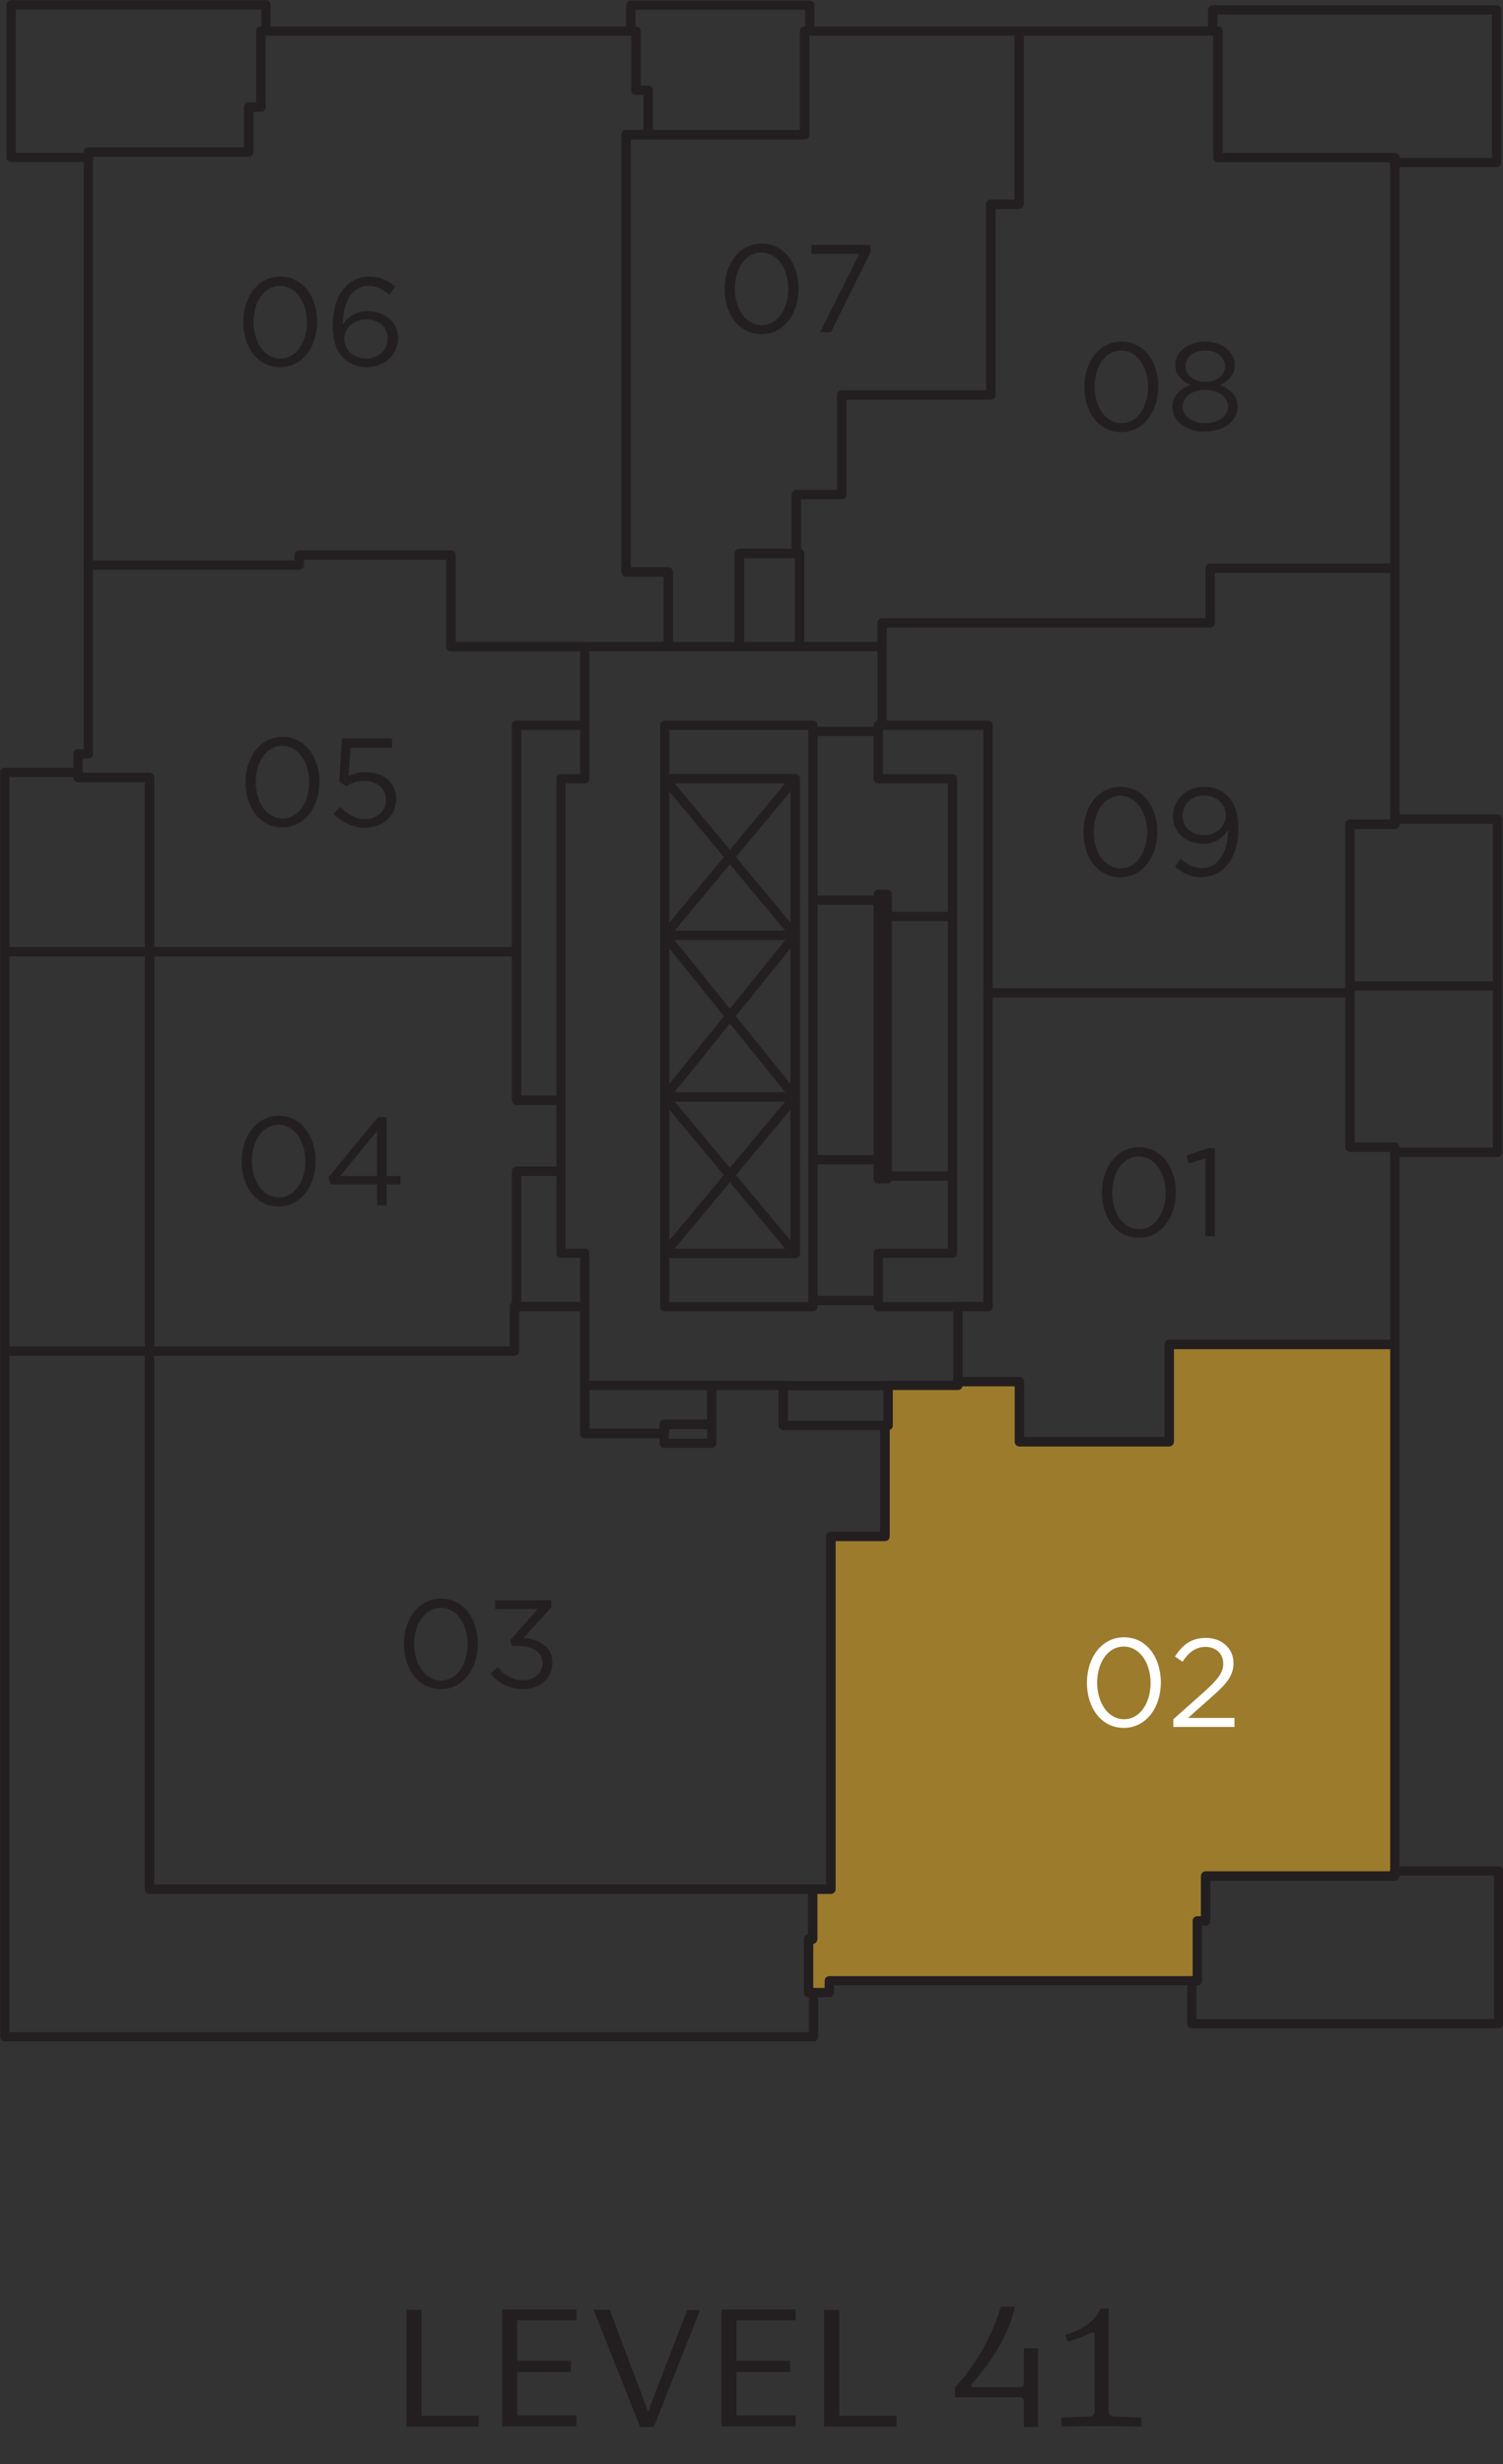
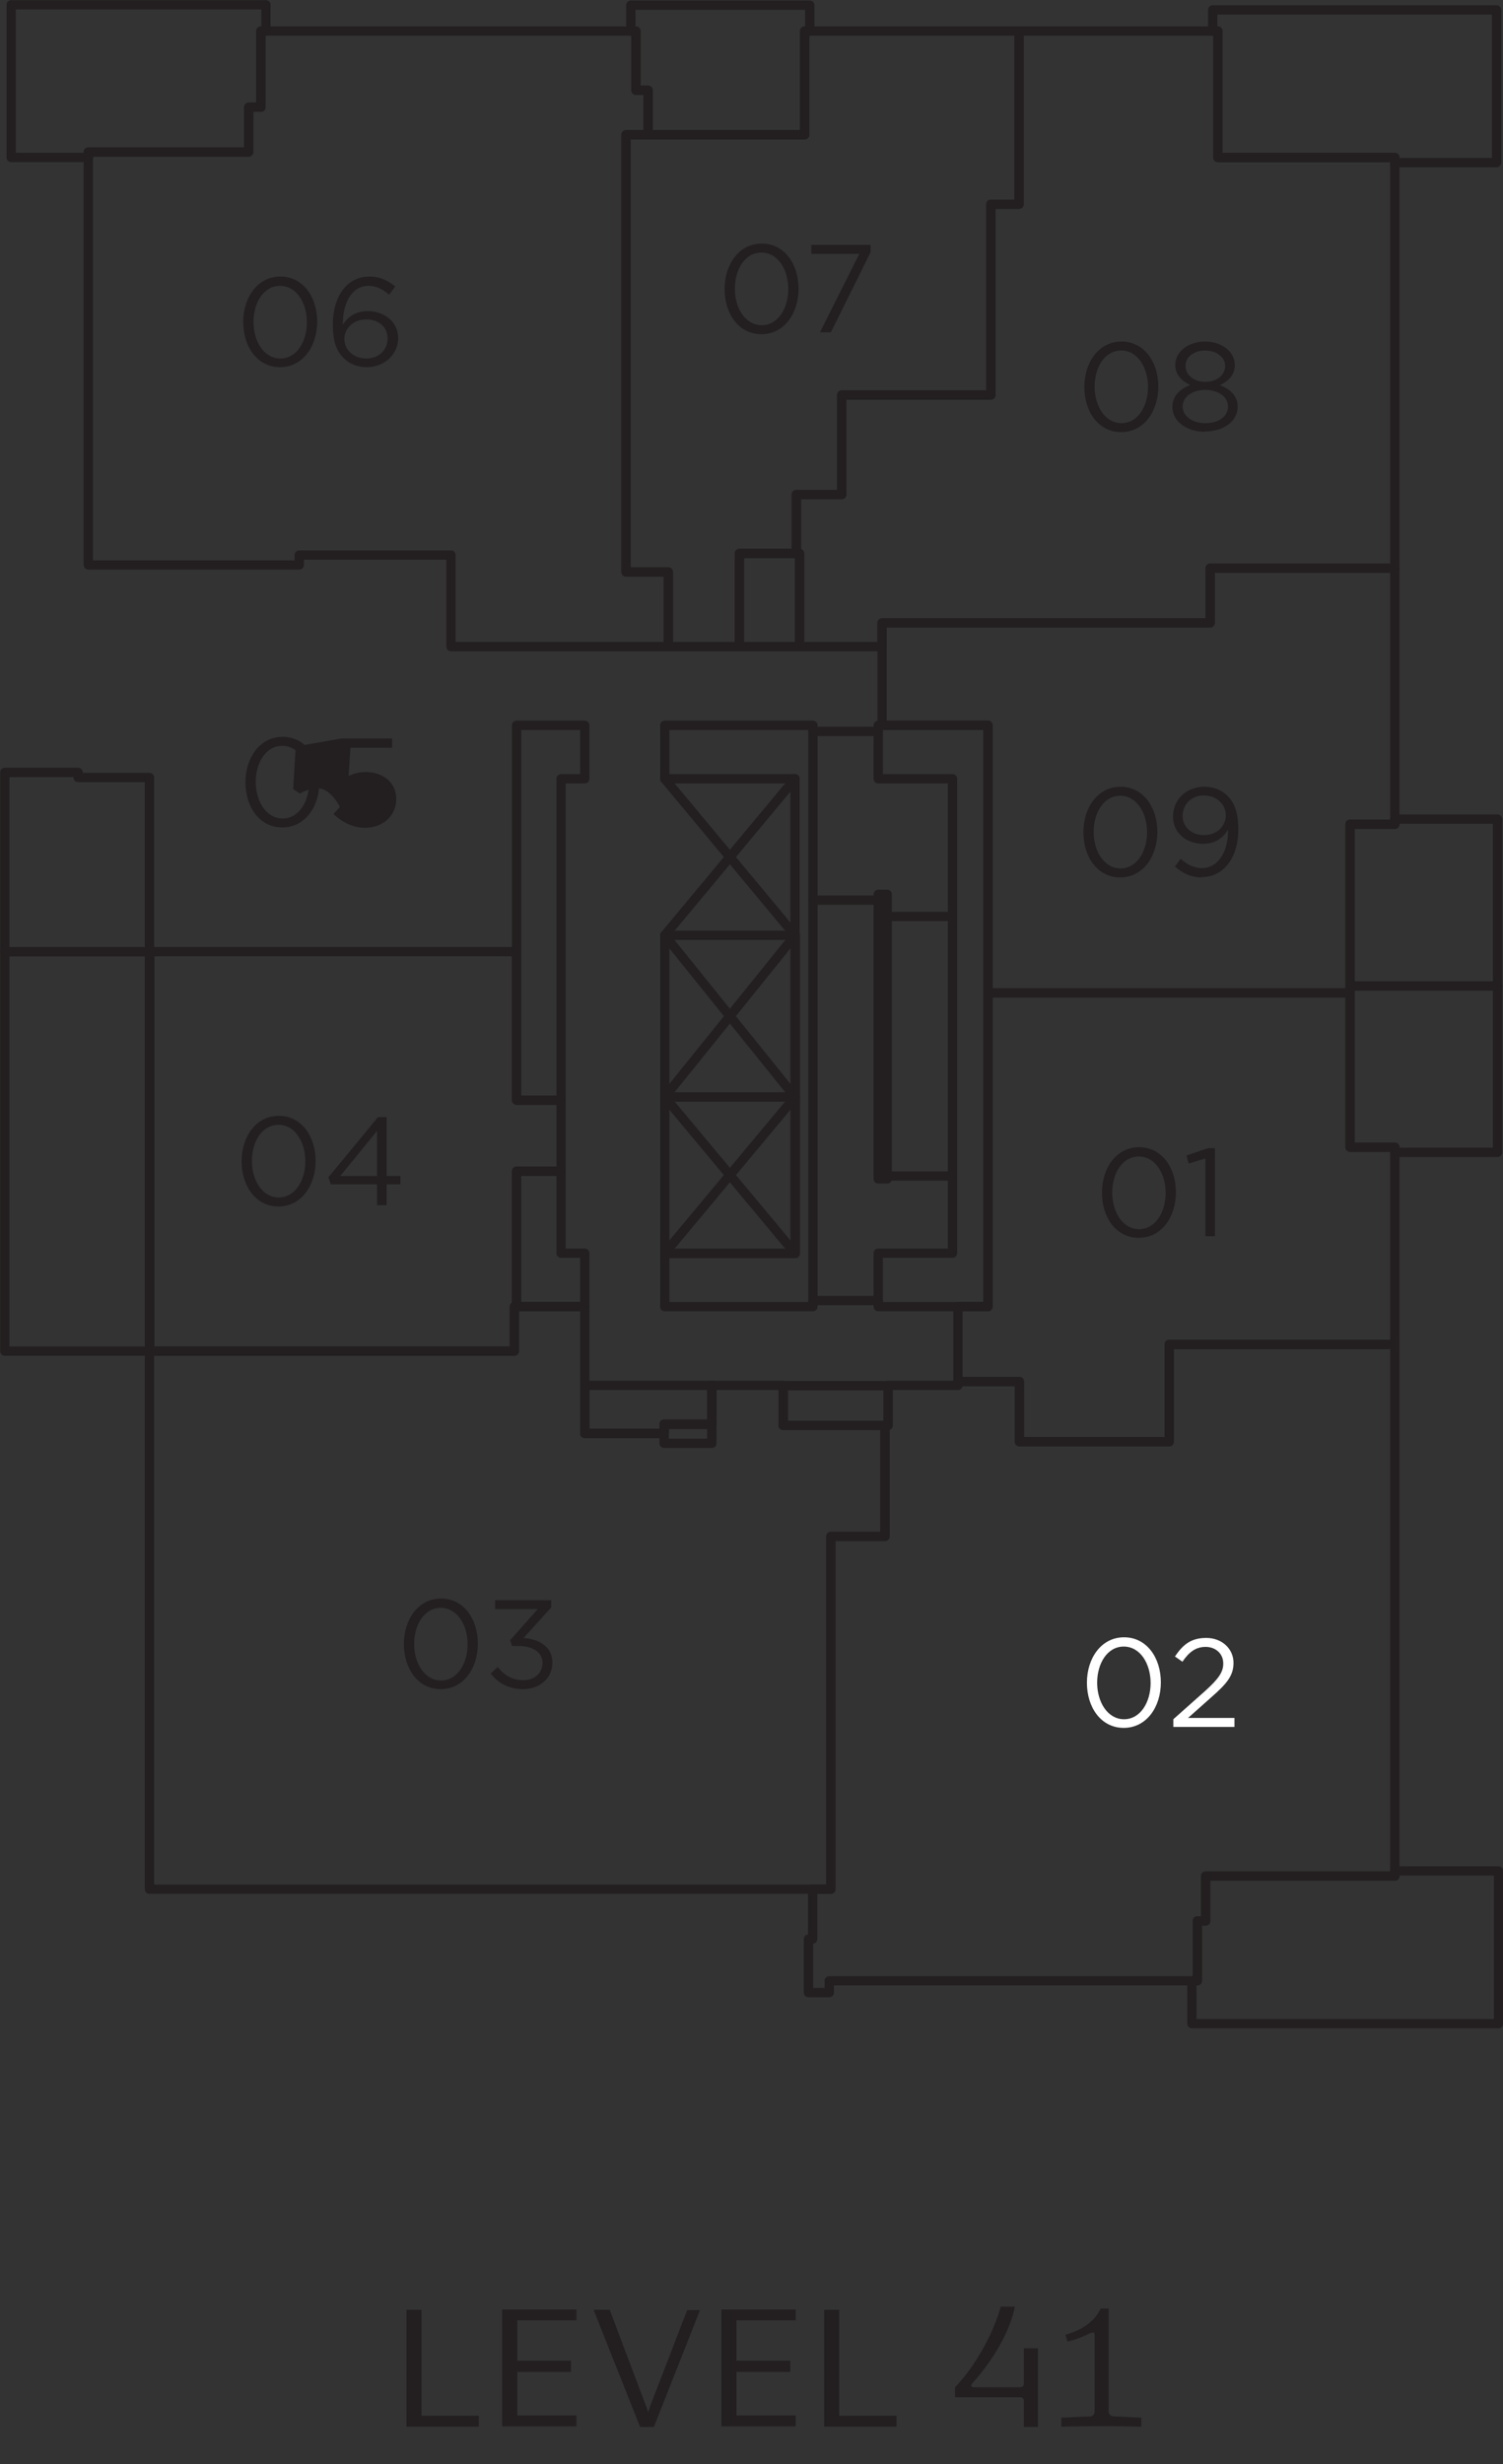
<svg xmlns="http://www.w3.org/2000/svg" id="Layer_2" data-name="Layer 2" viewBox="0 0 46.96 76.98">
  <rect x="0" y="0" width="46.96" height="76.98" fill="#333333" stroke="none" />
  <defs>
    <style> .cls-1 { fill: #9c7b2c; fill-rule: evenodd; } .cls-1, .cls-2, .cls-3 { stroke-width: 0px; } .cls-2 { fill: #231f20; } .cls-3 { fill: #fff; } .cls-4 { fill: none; stroke: #231f20; stroke-linecap: round; stroke-linejoin: round; stroke-width: .29px; } </style>
  </defs>
  <g id="Layer_1-2" data-name="Layer 1">
    <g>
-       <polygon class="cls-1" points="43.58 42 36.53 42 36.53 45.04 31.85 45.04 31.85 43.16 29.93 43.16 29.93 43.28 27.75 43.28 27.75 44.53 27.65 44.53 27.65 48 25.96 48 25.96 59.02 25.39 59.02 25.39 60.58 25.26 60.58 25.26 62.25 25.91 62.25 25.91 61.88 37.41 61.88 37.41 60.01 37.68 60.01 37.68 58.61 43.58 58.61 43.58 42" />
      <polygon class="cls-4" points="16.14 40.82 16.14 36.59 17.53 36.59 17.53 39.15 18.27 39.15 18.27 40.82 16.14 40.82" />
      <polygon class="cls-4" points="16.14 34.37 16.14 22.66 18.27 22.66 18.27 24.33 17.53 24.33 17.53 34.37 16.14 34.37" />
      <polygon class="cls-4" points="24.84 39.15 20.77 39.15 20.77 40.82 25.4 40.82 25.4 22.66 20.77 22.66 20.77 24.33 24.84 24.33 24.84 39.15" />
      <polygon class="cls-4" points="30.87 40.82 27.44 40.82 27.44 39.15 29.76 39.15 29.76 24.33 27.44 24.33 27.44 22.66 30.87 22.66 30.87 40.82" />
      <rect class="cls-4" x="27.44" y="27.94" width=".28" height="8.89" />
      <polygon class="cls-4" points="27.65 44.53 27.75 44.53 27.75 43.28 29.93 43.28 29.93 43.16 31.85 43.16 31.85 45.04 36.53 45.04 36.53 42 43.58 42 43.58 58.61 37.67 58.61 37.67 60.01 37.41 60.01 37.41 61.88 25.91 61.88 25.91 62.25 25.26 62.25 25.26 60.58 25.39 60.58 25.39 59.02 25.96 59.02 25.96 48 27.65 48 27.65 44.53" />
      <polygon class="cls-4" points="30.87 31.02 42.18 31.02 42.18 35.84 43.58 35.84 43.58 42 36.53 42 36.53 45.04 31.85 45.04 31.85 43.16 29.93 43.16 29.93 40.82 30.87 40.82 30.87 31.02" />
      <polygon class="cls-4" points="30.87 31.02 30.87 22.66 27.56 22.66 27.56 19.46 37.81 19.46 37.81 17.75 43.58 17.75 43.58 25.75 42.18 25.75 42.18 31.02 30.87 31.02" />
      <rect class="cls-4" x="23.1" y="17.29" width="1.88" height="2.91" />
      <polygon class="cls-4" points="24.98 20.2 24.98 17.29 24.88 17.29 24.88 15.45 26.3 15.45 26.3 12.34 30.96 12.34 30.96 6.38 31.84 6.38 31.84 .97 38.05 .97 38.05 4.92 43.58 4.92 43.58 17.75 37.81 17.75 37.81 19.46 27.56 19.46 27.56 20.2 24.98 20.2" />
      <polygon class="cls-4" points="23.1 20.2 20.88 20.2 20.88 17.87 19.56 17.87 19.56 4.21 25.14 4.21 25.14 .97 31.84 .97 31.84 6.38 30.96 6.38 30.96 12.34 26.3 12.34 26.3 15.45 24.88 15.45 24.88 17.29 23.1 17.29 23.1 20.2" />
      <polygon class="cls-4" points="8.15 .97 19.87 .97 19.87 2.82 20.25 2.82 20.25 4.21 19.56 4.21 19.56 17.87 20.88 17.87 20.88 20.2 14.09 20.2 14.09 17.34 9.35 17.34 9.35 17.65 2.76 17.65 2.76 4.75 7.77 4.75 7.77 3.35 8.15 3.35 8.15 .97" />
-       <polygon class="cls-4" points="4.67 29.73 4.67 24.29 2.44 24.29 2.44 23.55 2.76 23.55 2.76 17.65 9.35 17.65 9.35 17.34 14.09 17.34 14.09 20.2 18.27 20.2 18.27 22.66 16.14 22.66 16.14 29.73 4.67 29.73" />
      <rect class="cls-4" x="24.47" y="43.29" width="3.28" height="1.24" />
      <rect class="cls-4" x="20.77" y="34.27" width="4.08" height="4.89" />
      <rect class="cls-4" x="20.77" y="29.22" width="4.08" height="5.05" />
-       <rect class="cls-4" x="20.77" y="24.33" width="4.08" height="4.89" />
      <line class="cls-4" x1="25.4" y1="40.63" x2="27.44" y2="40.63" />
      <line class="cls-4" x1="25.4" y1="22.85" x2="27.44" y2="22.85" />
      <polygon class="cls-4" points="4.67 29.73 16.14 29.73 16.14 34.37 17.53 34.37 17.53 36.59 16.14 36.59 16.14 40.82 16.07 40.82 16.07 42.21 4.67 42.21 4.67 29.73" />
      <polygon class="cls-4" points="4.67 42.21 16.07 42.21 16.07 40.82 18.27 40.82 18.27 44.78 20.75 44.78 20.75 44.5 22.24 44.5 22.24 43.28 24.47 43.28 24.47 44.53 27.65 44.53 27.65 48 25.96 48 25.96 59.02 4.67 59.02 4.67 42.21" />
      <rect class="cls-4" x="20.75" y="44.49" width="1.49" height=".6" />
      <polygon class="cls-4" points="22.24 43.28 18.27 43.28 18.27 44.78 20.75 44.78 20.75 44.49 22.24 44.49 22.24 43.28" />
      <polygon class="cls-4" points="46.76 .31 37.89 .31 37.89 .97 38.05 .97 38.05 4.92 43.58 4.92 43.58 5.08 46.76 5.08 46.76 .31" />
      <polygon class="cls-4" points="46.79 25.59 43.58 25.59 43.58 25.75 42.18 25.75 42.18 30.8 46.79 30.8 46.79 25.59" />
      <polygon class="cls-4" points="46.79 30.8 42.18 30.8 42.18 35.84 43.58 35.84 43.58 36 46.79 36 46.79 30.8" />
      <polygon class="cls-4" points="46.82 58.45 43.58 58.45 43.58 58.61 37.67 58.61 37.67 60.01 37.41 60.01 37.41 61.88 37.24 61.88 37.24 63.22 46.82 63.22 46.82 58.45" />
      <polygon class="cls-4" points="8.15 .97 8.31 .97 8.31 .15 .35 .15 .35 4.92 2.76 4.92 2.76 4.75 7.77 4.75 7.77 3.35 8.15 3.35 8.15 .97" />
      <polygon class="cls-4" points="25.14 .97 25.3 .97 25.3 .16 19.71 .16 19.71 .97 19.87 .97 19.87 2.82 20.25 2.82 20.25 4.21 25.14 4.21 25.14 .97" />
      <line class="cls-4" x1="25.4" y1="28.12" x2="27.44" y2="28.12" />
      <line class="cls-4" x1="27.72" y1="28.63" x2="29.76" y2="28.63" />
-       <line class="cls-4" x1="25.4" y1="36.23" x2="27.44" y2="36.23" />
      <line class="cls-4" x1="27.72" y1="36.74" x2="29.76" y2="36.74" />
      <rect class="cls-4" x=".15" y="29.73" width="4.53" height="12.48" />
-       <polygon class="cls-4" points="4.67 42.21 .15 42.21 .15 63.63 25.42 63.63 25.42 62.25 25.26 62.25 25.26 60.58 25.39 60.58 25.39 59.02 4.67 59.02 4.67 42.21" />
      <polygon class="cls-4" points=".15 29.73 .15 24.13 2.44 24.13 2.44 24.29 4.67 24.29 4.67 29.73 .15 29.73" />
      <line class="cls-4" x1="20.77" y1="34.27" x2="24.84" y2="39.15" />
      <line class="cls-4" x1="20.77" y1="39.15" x2="24.84" y2="34.27" />
      <line class="cls-4" x1="20.77" y1="29.22" x2="24.84" y2="34.27" />
      <line class="cls-4" x1="20.77" y1="34.27" x2="24.84" y2="29.22" />
      <line class="cls-4" x1="20.77" y1="29.22" x2="24.84" y2="24.33" />
      <line class="cls-4" x1="20.77" y1="24.33" x2="24.84" y2="29.22" />
      <g>
        <path class="cls-2" d="M14.96,75.47v.34h-2.26v-3.65h.47v3.31h1.79Z" />
        <path class="cls-2" d="M18.01,72.16v.33h-1.85v1.26h1.68v.35h-1.68v1.36h1.85v.34h-2.32v-3.65h2.32Z" />
        <path class="cls-2" d="M18.55,72.16h.5l1.14,3.02.06.17c.03-.06.05-.12.06-.17l1.16-3.01h.4l-1.44,3.65h-.43l-1.45-3.65Z" />
        <path class="cls-2" d="M24.86,72.16v.33h-1.85v1.26h1.68v.35h-1.68v1.36h1.85v.34h-2.32v-3.65h2.32Z" />
        <path class="cls-2" d="M28.01,75.47v.34h-2.26v-3.65h.47v3.31h1.79Z" />
        <path class="cls-2" d="M32.43,73.36v2.46h-.44v-.81c0-.08-.04-.12-.12-.12h-2.03v-.31c.66-.69,1.2-1.7,1.43-2.52h.44c-.15.79-.73,1.74-1.32,2.38-.03.04-.05.07-.04.1.02.04.04.04.1.04h1.42c.08,0,.12-.04.12-.12v-1.1h.44Z" />
        <path class="cls-2" d="M34.17,72.87s-.08,0-.13.03c-.22.11-.48.21-.69.25l-.06-.21c.52-.15.88-.4,1.07-.76l.03-.06h.25v3.21c0,.1.06.15.16.16l.86.04v.28c-.83-.02-1.67-.02-2.5,0v-.28l.89-.04c.1,0,.15-.06.15-.16v-2.25c0-.13.01-.2-.03-.21Z" />
      </g>
      <g>
        <path class="cls-2" d="M13.77,52.77c-.71,0-1.15-.64-1.15-1.41s.45-1.42,1.16-1.42,1.15.64,1.15,1.41-.45,1.42-1.16,1.42ZM13.77,50.23c-.51,0-.83.52-.83,1.13s.33,1.14.84,1.14.83-.53.83-1.13-.32-1.14-.84-1.14Z" />
        <path class="cls-2" d="M15.47,50.27v-.28h1.75v.23l-.86.95c.48.04.9.27.9.77s-.41.83-.91.83c-.46,0-.8-.2-1.02-.49l.22-.2c.21.26.46.41.8.41s.6-.21.6-.54c0-.34-.31-.53-.77-.53h-.18l-.06-.18.86-.97h-1.34Z" />
      </g>
      <g>
        <path class="cls-2" d="M8.7,37.69c-.71,0-1.15-.64-1.15-1.41s.45-1.42,1.16-1.42,1.15.64,1.15,1.41-.45,1.42-1.16,1.42ZM8.7,35.14c-.51,0-.83.52-.83,1.13s.33,1.14.84,1.14.83-.53.83-1.13-.32-1.14-.84-1.14Z" />
        <path class="cls-2" d="M12.08,34.89v1.85h.43v.26h-.43v.65h-.3v-.65h-1.44l-.08-.22,1.55-1.88h.27ZM11.78,35.33l-1.15,1.41h1.15v-1.41Z" />
      </g>
      <g>
        <path class="cls-2" d="M8.82,25.85c-.71,0-1.15-.64-1.15-1.41s.45-1.42,1.16-1.42,1.15.64,1.15,1.41-.45,1.42-1.16,1.42ZM8.82,23.3c-.51,0-.83.52-.83,1.13s.33,1.14.84,1.14.83-.53.83-1.13-.32-1.14-.84-1.14Z" />
-         <path class="cls-2" d="M10.68,23.07h1.57v.29h-1.3l-.06.88c.16-.07.31-.12.54-.12.53,0,.95.32.95.84s-.41.9-.98.9c-.39,0-.73-.19-.98-.43l.2-.22c.24.23.5.38.78.38.39,0,.66-.26.66-.61s-.28-.58-.68-.58c-.23,0-.41.07-.57.16l-.21-.14.08-1.33Z" />
+         <path class="cls-2" d="M10.68,23.07h1.57v.29h-1.3l-.06.88c.16-.07.31-.12.54-.12.53,0,.95.32.95.84s-.41.9-.98.9c-.39,0-.73-.19-.98-.43l.2-.22s-.28-.58-.68-.58c-.23,0-.41.07-.57.16l-.21-.14.08-1.33Z" />
      </g>
      <g>
        <path class="cls-2" d="M8.75,11.47c-.71,0-1.15-.64-1.15-1.41s.45-1.42,1.16-1.42,1.15.64,1.15,1.41-.45,1.42-1.16,1.42ZM8.75,8.93c-.51,0-.83.52-.83,1.13s.33,1.14.84,1.14.83-.53.83-1.13-.32-1.14-.84-1.14Z" />
        <path class="cls-2" d="M12.15,9.2c-.2-.17-.39-.27-.64-.27-.5,0-.8.5-.8,1.21.15-.22.38-.42.78-.42.51,0,.95.33.95.84s-.43.91-.98.91c-.3,0-.55-.11-.72-.28-.22-.22-.34-.5-.34-1.06,0-.84.42-1.49,1.14-1.49.33,0,.57.12.81.31l-.18.24ZM11.44,9.98c-.41,0-.68.29-.68.6,0,.36.29.62.69.62s.66-.28.66-.63-.27-.59-.67-.59Z" />
      </g>
      <g>
        <path class="cls-2" d="M23.79,10.44c-.71,0-1.15-.64-1.15-1.41s.45-1.42,1.16-1.42,1.15.64,1.15,1.41-.45,1.42-1.16,1.42ZM23.79,7.89c-.51,0-.83.52-.83,1.13s.33,1.14.84,1.14.83-.53.83-1.13-.32-1.14-.84-1.14Z" />
        <path class="cls-2" d="M25.34,7.65h1.86v.23l-1.24,2.5h-.34l1.23-2.45h-1.5v-.28Z" />
      </g>
      <g>
        <path class="cls-2" d="M35.03,13.5c-.71,0-1.15-.64-1.15-1.41s.45-1.42,1.16-1.42,1.15.64,1.15,1.41-.45,1.42-1.16,1.42ZM35.03,10.95c-.51,0-.83.52-.83,1.13s.33,1.14.84,1.14.83-.53.83-1.13-.32-1.14-.84-1.14Z" />
        <path class="cls-2" d="M37.66,13.49c-.58,0-1.03-.32-1.03-.78,0-.33.23-.56.56-.68-.25-.12-.47-.31-.47-.63,0-.43.43-.73.93-.73s.93.3.93.73c0,.32-.21.52-.47.63.32.12.56.34.56.67,0,.47-.45.78-1.03.78ZM37.66,12.18c-.4,0-.71.21-.71.52,0,.28.27.52.71.52s.71-.23.71-.52c0-.31-.32-.52-.71-.52ZM37.66,10.95c-.36,0-.62.2-.62.48,0,.3.28.5.62.5s.62-.2.62-.5c0-.27-.27-.48-.62-.48Z" />
      </g>
      <g>
        <path class="cls-2" d="M35,27.41c-.71,0-1.15-.64-1.15-1.41s.45-1.42,1.16-1.42,1.15.64,1.15,1.41-.45,1.42-1.16,1.42ZM35,24.86c-.51,0-.83.52-.83,1.13s.33,1.14.84,1.14.83-.53.83-1.13-.32-1.14-.84-1.14Z" />
        <path class="cls-2" d="M37.55,27.41c-.36,0-.61-.14-.84-.34l.18-.24c.22.2.43.29.67.29.49,0,.82-.5.81-1.2-.15.24-.39.44-.77.44-.56,0-.95-.36-.95-.85,0-.52.4-.93.98-.93.31,0,.54.11.72.28.21.21.34.51.34,1.06,0,.87-.46,1.48-1.14,1.48ZM37.61,24.85c-.41,0-.66.3-.66.64s.27.6.67.6c.42,0,.68-.3.68-.62,0-.35-.29-.62-.7-.62Z" />
      </g>
      <g>
        <path class="cls-2" d="M35.58,38.67c-.71,0-1.15-.64-1.15-1.41s.45-1.42,1.16-1.42,1.15.64,1.15,1.41-.45,1.42-1.16,1.42ZM35.58,36.13c-.51,0-.83.52-.83,1.13s.33,1.14.84,1.14.83-.53.83-1.13-.32-1.14-.84-1.14Z" />
        <path class="cls-2" d="M37.73,35.87h.23v2.75h-.3v-2.43l-.52.16-.07-.25.67-.23Z" />
      </g>
      <g>
        <path class="cls-3" d="M35.11,53.98c-.71,0-1.15-.64-1.15-1.41s.45-1.42,1.16-1.42,1.15.64,1.15,1.41-.45,1.42-1.16,1.42ZM35.11,51.44c-.51,0-.83.52-.83,1.13s.33,1.14.84,1.14.83-.53.83-1.13-.32-1.14-.84-1.14Z" />
        <path class="cls-3" d="M36.94,51.91l-.23-.16c.25-.37.5-.58.98-.58s.85.33.85.78c0,.4-.21.65-.69,1.07l-.73.65h1.45v.28h-1.91v-.24l.99-.88c.42-.38.57-.59.57-.86,0-.32-.25-.52-.55-.52-.31,0-.52.16-.73.47Z" />
      </g>
    </g>
  </g>
</svg>